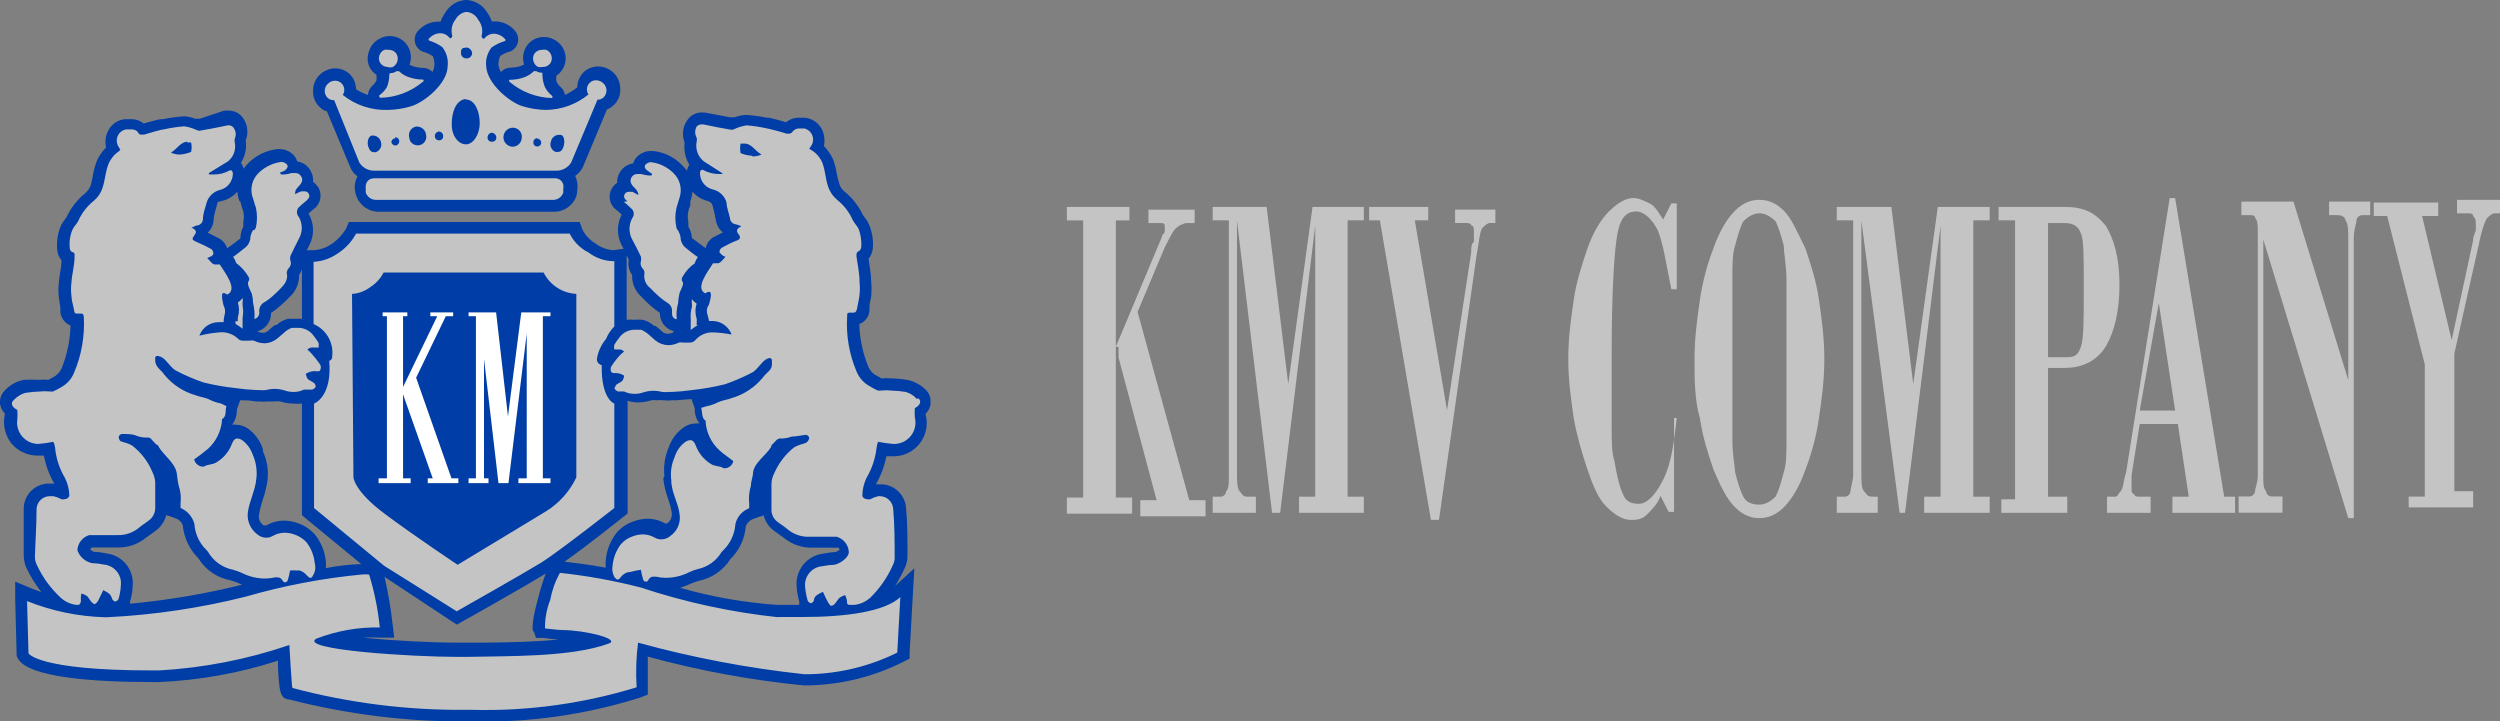
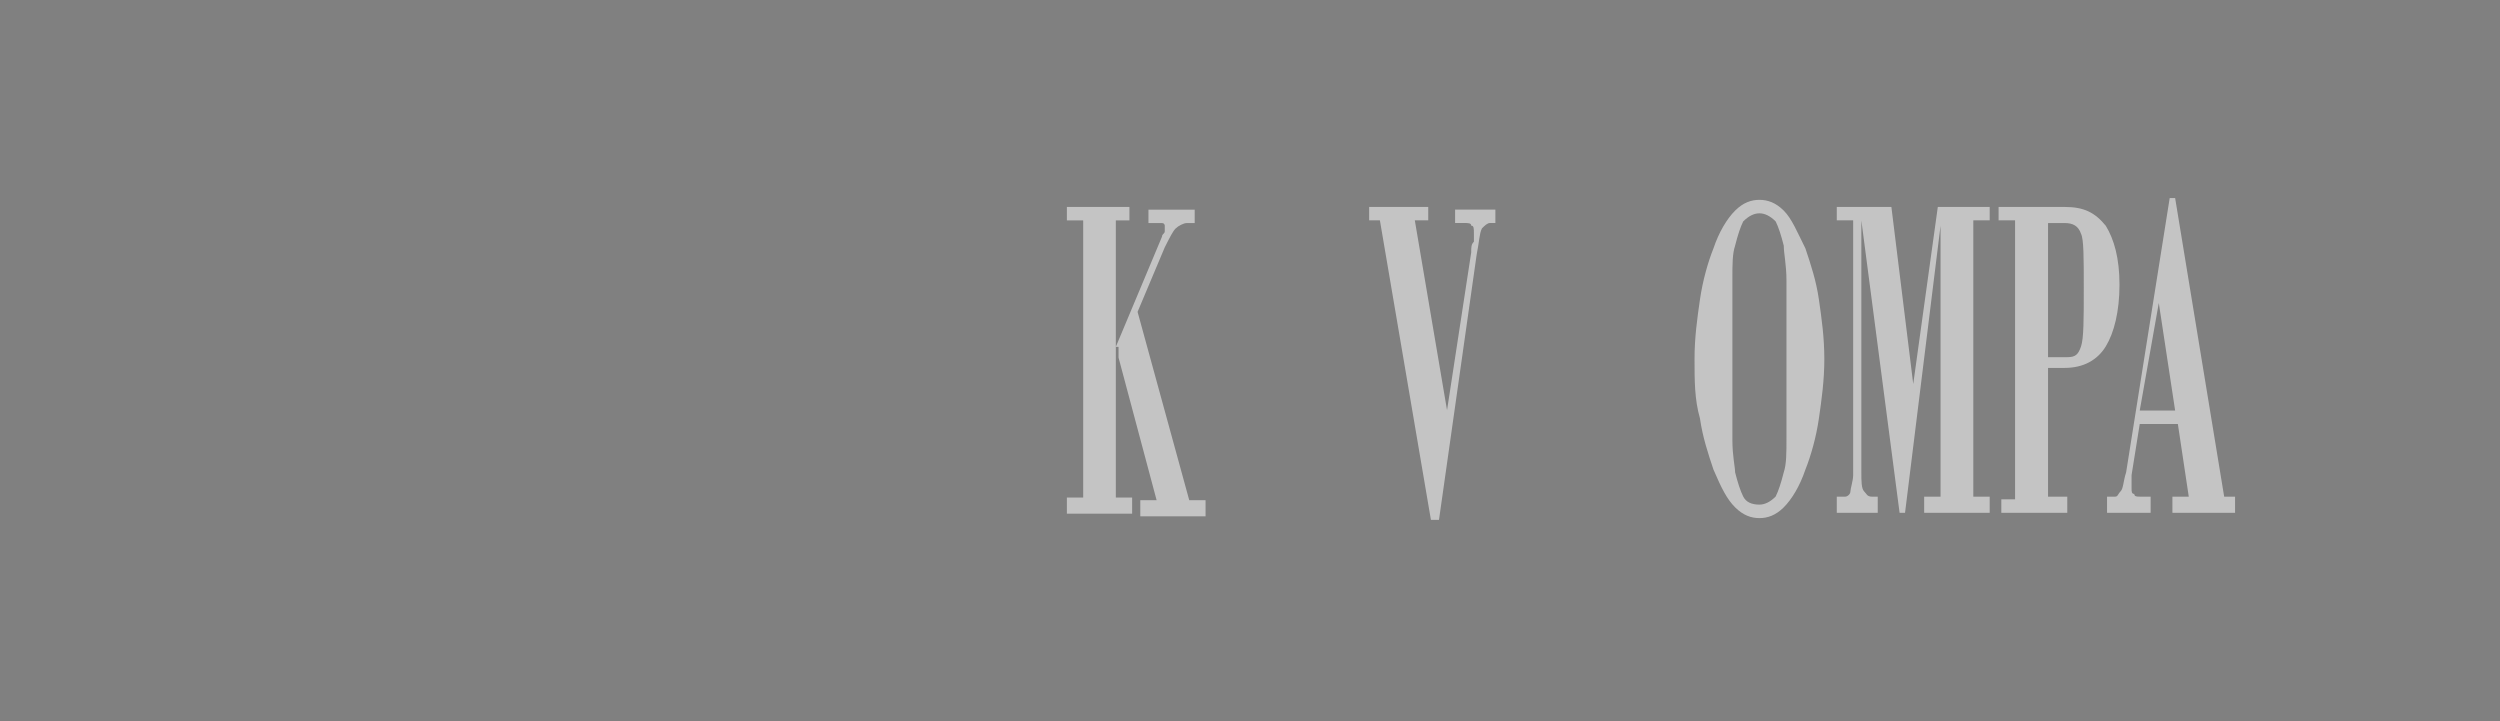
<svg xmlns="http://www.w3.org/2000/svg" width="669" height="193" viewBox="0 0 669 193" fill="none">
  <rect x="0" y="0" width="669" height="193" fill="#808080" stroke="none" />
  <path d="M285.495 133.131H289.862V58.979H285.495V55.379H302.233V58.979H298.594V133.131H302.96V137.45H285.495V133.131ZM298.594 92.815L310.965 63.298C310.965 62.578 311.693 62.578 311.693 61.858V61.139V60.419C311.693 60.419 311.693 59.699 310.965 59.699H307.327V56.099H319.698V59.699H317.515C316.787 59.699 315.332 60.419 314.604 61.139C313.876 61.858 313.148 63.298 311.693 66.178L304.416 83.456L318.242 133.851H322.609V138.17H305.144V133.851H309.51L299.322 95.695V92.815H298.594Z" fill="#C4C4C4" />
-   <path d="M324.512 137.219V132.911H326.679C327.401 132.911 328.123 132.194 328.123 131.476C328.845 130.758 328.845 129.322 328.845 127.168V58.968H324.512V55.379H338.956L344.734 102.76L351.234 55.379H364.956V58.968H360.623V132.911H364.956V137.219H347.623V132.911H351.956V60.404L342.567 137.219H340.401L331.012 58.968V126.45C331.012 128.604 331.012 130.758 331.734 131.476C332.456 132.194 332.456 132.911 333.901 132.911H336.067V137.219H324.512V137.219Z" fill="#C4C4C4" />
  <path d="M382.915 139.122L369.259 58.958H366.384V55.379H382.197V58.958H378.603L387.228 109.776L393.697 67.547C393.697 66.115 393.697 65.4 394.416 64.684C394.416 63.968 394.416 63.252 394.416 62.537C394.416 61.105 394.416 60.389 393.697 60.389C393.697 59.674 392.978 59.674 391.541 59.674H389.385V56.095H400.166V59.674H398.729C398.01 59.674 397.291 60.389 396.572 61.105C395.854 62.537 395.854 64.684 395.135 68.263L385.072 139.122H382.915V139.122Z" fill="#C4C4C4" />
-   <path d="M447.973 112.568V136.969H446.522L444.345 132.663C443.62 134.816 442.168 136.251 440.717 137.687C439.266 139.122 437.815 139.122 436.363 139.122C434.187 139.122 432.01 137.687 429.833 135.534C427.656 133.381 426.205 129.792 424.754 125.486C423.302 121.18 421.851 116.156 421.126 111.85C420.4 106.826 419.674 101.802 419.674 96.061C419.674 90.32 420.4 85.296 421.126 80.272C421.851 75.248 423.302 70.942 424.754 66.636C426.205 62.33 428.382 58.741 430.559 56.588C432.735 54.435 434.912 53 437.089 53C438.54 53 439.992 53.718 441.443 54.435C442.894 55.153 443.62 56.588 445.071 58.741L447.248 54.435H448.699V77.401H447.248C445.796 70.224 445.071 65.201 443.62 61.612C442.168 58.741 439.992 56.588 437.815 56.588C434.912 56.588 433.461 58.741 432.735 63.047C432.01 67.354 431.284 77.401 431.284 94.626C431.284 103.238 431.284 109.697 431.284 114.003C431.284 118.309 431.284 121.18 432.01 123.333C432.735 127.639 433.461 130.51 434.187 131.945C434.912 134.098 436.363 134.816 438.54 134.816C440.717 134.816 442.894 132.663 445.071 128.357C447.248 124.051 447.973 118.309 448.699 111.85H447.973V112.568Z" fill="#C4C4C4" />
  <path d="M453.457 96.061C453.457 90.287 454.181 85.234 454.904 80.182C455.628 75.129 457.075 70.077 458.522 66.468C459.97 62.137 462.141 58.528 464.312 56.363C466.482 54.198 468.653 53.476 470.824 53.476C472.995 53.476 475.166 54.198 477.337 56.363C479.508 58.528 480.955 62.137 483.126 66.468C484.573 70.799 486.02 75.129 486.744 80.182C487.468 85.234 488.191 90.287 488.191 96.061C488.191 101.835 487.468 106.888 486.744 111.94C486.02 116.993 484.573 122.045 483.126 125.654C481.679 129.985 479.508 133.594 477.337 135.759C475.166 137.924 472.995 138.646 470.824 138.646C468.653 138.646 466.482 137.924 464.312 135.759C462.141 133.594 460.693 130.707 458.522 125.654C457.075 121.323 455.628 116.993 454.904 111.94C453.457 106.888 453.457 101.835 453.457 96.061ZM463.588 96.061C463.588 106.888 463.588 114.106 463.588 117.714C463.588 122.045 464.312 124.932 464.312 126.376C465.035 129.263 465.759 131.428 466.482 132.872C467.206 134.315 468.653 135.037 470.824 135.037C472.271 135.037 473.719 134.315 475.166 132.872C475.89 131.428 476.613 129.263 477.337 126.376C478.06 124.211 478.06 121.323 478.06 116.993C478.06 112.662 478.06 105.444 478.06 96.061C478.06 85.956 478.06 78.738 478.06 75.129C478.06 70.799 477.337 67.911 477.337 65.746C476.613 62.859 475.89 60.694 475.166 59.25C473.719 57.806 472.271 57.085 470.824 57.085C469.377 57.085 467.93 57.806 466.482 59.25C465.759 60.694 465.035 62.859 464.312 65.746C463.588 67.911 463.588 70.799 463.588 74.407C463.588 78.016 463.588 85.956 463.588 96.061Z" fill="#C4C4C4" />
  <path d="M491.522 137.219V132.911H493.714C494.445 132.911 495.176 132.194 495.176 131.476C495.176 130.758 495.906 128.604 495.906 127.168V58.968H491.522V55.379H506.136L511.982 102.76L518.559 55.379H532.442V58.968H528.058V132.911H532.442V137.219H514.905V132.911H519.289V60.404L509.79 137.219H508.329L498.099 58.968V126.45C498.099 128.604 498.099 130.758 498.829 131.476C499.56 132.194 499.56 132.911 501.021 132.911H502.483V137.219H491.522V137.219Z" fill="#C4C4C4" />
  <path d="M534.821 133.629H539.233V58.968H534.821V55.379H552.469C557.617 55.379 560.558 56.815 563.499 60.404C565.705 63.994 567.176 69.019 567.176 76.198C567.176 83.377 565.705 89.12 563.499 92.71C561.293 96.299 557.617 98.453 552.469 98.453H548.057V132.911H553.204V137.219H535.556V133.629H534.821ZM548.057 58.968V95.581H553.204C555.41 95.581 556.146 94.863 556.881 92.71C557.617 90.556 557.617 85.531 557.617 76.916C557.617 69.019 557.617 63.994 556.881 62.558C556.146 60.404 554.675 59.686 552.469 59.686H548.057V58.968Z" fill="#C4C4C4" />
  <path d="M563.846 137.219V132.9H566.032C566.761 132.9 566.761 132.18 567.49 131.46C568.219 130.74 568.219 128.581 568.948 126.421L580.61 53H582.068L595.189 132.9H598.104V137.219H581.339V132.9H585.713L582.797 113.465H572.593L570.406 127.141C570.406 127.141 570.406 127.861 570.406 128.581C570.406 129.301 570.406 130.021 570.406 130.74C570.406 131.46 570.406 132.18 571.135 132.18C571.135 132.9 571.864 132.9 572.593 132.9H575.508V137.219H563.846V137.219ZM572.593 109.866H582.068L577.695 81.073L572.593 109.866Z" fill="#C4C4C4" />
-   <path d="M599.056 137.198V132.855H601.99C602.723 132.855 603.457 132.131 603.457 131.407C603.457 130.683 604.19 129.236 604.19 127.064V61.914C604.19 60.467 604.19 59.019 603.457 58.295C603.457 57.571 602.723 57.571 601.99 57.571H599.789V53.952H613.727L628.397 101.728V64.086C628.397 61.914 628.397 59.743 627.664 59.019C627.664 58.295 626.93 57.571 625.463 57.571H623.263V53.952H634.266V57.571H632.065C631.332 57.571 630.598 58.295 630.598 59.019C630.598 59.743 629.864 61.191 629.864 64.086V138.646H628.397L605.658 64.086V127.788C605.658 129.236 605.658 130.683 606.391 131.407C606.391 132.131 607.125 132.855 607.858 132.855H610.792V137.198H599.056Z" fill="#C4C4C4" />
-   <path d="M644.561 137.219V132.887H648.874V97.513L638.811 57.807H635.217V54.198H652.468V57.807H648.155L656.062 91.016L661.812 64.305C661.812 62.861 662.531 62.139 662.531 61.417C662.531 60.695 662.531 59.973 662.531 59.973C662.531 59.251 662.531 58.529 661.812 57.807C661.812 57.085 661.093 57.085 660.375 57.085H657.499V53.476H669V57.085H667.562C666.844 57.085 666.125 57.807 665.406 58.529C664.687 59.973 663.969 62.139 663.25 65.749L656.781 94.625V131.443H661.812V135.775H644.561V137.219Z" fill="#C4C4C4" />
  <g clip-path="url(#clip0)">
    <path d="M87.341 29.477L93.693 44.661C94.083 45.684 94.768 46.569 95.662 47.202C94.995 48.4 94.77 49.794 95.027 51.141C95.086 51.643 95.214 52.135 95.408 52.602C95.861 53.776 96.651 54.789 97.681 55.513C98.71 56.237 99.93 56.639 101.188 56.668H148.447C149.713 56.633 150.939 56.222 151.969 55.486C152.999 54.751 153.785 53.724 154.228 52.538C154.374 51.977 154.459 51.402 154.482 50.823C154.677 49.544 154.478 48.237 153.91 47.075C154.874 46.441 155.626 45.534 156.07 44.47L162.422 29.287C163.063 29.05 163.647 28.683 164.137 28.207C164.713 27.697 165.175 27.071 165.492 26.37C165.81 25.67 165.976 24.91 165.979 24.141C166.031 23.331 165.917 22.518 165.644 21.753C165.371 20.988 164.946 20.287 164.393 19.693C163.84 19.098 163.171 18.622 162.428 18.295C161.685 17.968 160.884 17.795 160.072 17.788C158.695 17.787 157.364 18.284 156.324 19.186C155.748 19.722 155.287 20.371 154.97 21.092C154.653 21.813 154.487 22.591 154.482 23.378C153.462 24.179 152.353 24.861 151.179 25.412C151.065 24.564 150.634 23.792 149.972 23.252C149.528 22.832 149.163 22.338 148.892 21.79C148.815 21.285 148.815 20.771 148.892 20.266C149.701 19.72 150.357 18.977 150.798 18.106C151.123 17.438 151.314 16.713 151.359 15.972C151.404 15.231 151.303 14.488 151.061 13.786C150.819 13.084 150.441 12.437 149.949 11.881C149.457 11.325 148.861 10.871 148.193 10.546C147.372 10.113 146.454 9.895 145.526 9.91C144.495 9.893 143.48 10.17 142.602 10.711C141.724 11.251 141.02 12.031 140.571 12.96C139.903 14.302 139.789 15.854 140.253 17.28L138.983 17.788C138.215 17.987 137.426 18.094 136.633 18.106C136.136 18.102 135.646 18.209 135.195 18.418C134.745 18.626 134.347 18.932 134.028 19.313C133.735 18.73 133.522 18.11 133.393 17.47C133.334 16.593 133.51 15.716 133.901 14.929C134.5 14.543 135.139 14.223 135.807 13.976C136.419 13.878 136.992 13.612 137.463 13.209C137.934 12.805 138.284 12.279 138.475 11.689C138.682 11.098 138.727 10.461 138.604 9.846C138.481 9.232 138.195 8.661 137.776 8.195C137.122 7.434 136.314 6.819 135.405 6.392C134.496 5.965 133.508 5.735 132.504 5.718H131.615C131.306 4.857 130.878 4.045 130.344 3.303C129.776 2.36 128.988 1.567 128.048 0.992C127.108 0.417 126.044 0.077 124.945 0L124.564 0C123.459 0.083 122.391 0.433 121.45 1.02C120.51 1.606 119.726 2.411 119.165 3.367C118.63 4.108 118.203 4.921 117.894 5.781H117.259C116.235 5.789 115.224 6.014 114.294 6.441C113.363 6.868 112.533 7.487 111.86 8.259C111.441 8.725 111.156 9.295 111.034 9.91C110.911 10.524 110.956 11.16 111.164 11.751C111.372 12.342 111.735 12.867 112.215 13.269C112.695 13.672 113.274 13.938 113.892 14.04C114.548 14.314 115.185 14.633 115.798 14.993C116.14 15.794 116.292 16.664 116.243 17.534C116.183 18.133 116.011 18.715 115.734 19.249C115.083 18.577 114.193 18.189 113.257 18.169C112.464 18.161 111.674 18.054 110.907 17.852L109.573 17.343C109.861 16.596 109.988 15.797 109.944 14.997C109.9 14.198 109.687 13.417 109.319 12.706C108.853 11.777 108.136 10.999 107.248 10.459C106.361 9.92 105.339 9.642 104.301 9.656C103.393 9.649 102.498 9.867 101.696 10.292C100.365 10.936 99.339 12.076 98.838 13.468C98.539 14.16 98.385 14.906 98.385 15.66C98.385 16.414 98.539 17.16 98.838 17.852C99.26 18.735 99.92 19.482 100.744 20.012C100.79 20.519 100.79 21.029 100.744 21.536C100.451 22.086 100.064 22.581 99.6 22.997C98.925 23.627 98.516 24.49 98.457 25.412C97.336 25.045 96.268 24.532 95.281 23.887C95.276 23.099 95.109 22.321 94.793 21.6C94.476 20.879 94.015 20.23 93.439 19.694C92.399 18.792 91.068 18.296 89.691 18.296C88.879 18.303 88.077 18.476 87.334 18.803C86.591 19.131 85.923 19.606 85.37 20.201C84.817 20.796 84.391 21.497 84.118 22.262C83.846 23.026 83.732 23.839 83.784 24.649C83.787 25.418 83.953 26.178 84.271 26.879C84.588 27.579 85.05 28.205 85.626 28.715C86.116 29.191 86.7 29.559 87.341 29.795" fill="#003DA6" />
    <path d="M247.73 110.667C248.152 110.253 248.488 109.759 248.717 109.213C248.946 108.668 249.065 108.082 249.065 107.491C249.065 106.899 248.946 106.313 248.717 105.768C248.488 105.223 248.152 104.728 247.73 104.314C246.433 103.03 244.806 102.128 243.029 101.71C241.541 101.439 240.032 101.29 238.519 101.265C237.654 101.165 236.78 101.165 235.915 101.265L234.645 100.566C233.663 100.082 232.878 99.274 232.422 98.279C230.9 94.607 230.061 90.689 229.944 86.717C230.699 86.439 231.357 85.95 231.842 85.308C232.326 84.665 232.616 83.898 232.676 83.096C232.676 82.651 232.676 82.206 232.676 81.762C232.676 81.317 232.993 80.237 233.12 79.411C233.25 78.016 233.25 76.613 233.12 75.218C233.12 73.249 232.676 71.279 232.422 69.246C233.077 68.452 233.476 67.477 233.565 66.451C233.758 64.167 233.364 61.871 232.422 59.781C232.144 59.215 231.803 58.682 231.405 58.193L230.961 57.621C229.809 55.157 228.115 52.985 226.006 51.268C225.341 50.751 224.853 50.041 224.609 49.235C224.337 48.404 224.125 47.555 223.973 46.694C223.755 45.38 223.437 44.084 223.02 42.819C222.399 41.43 221.539 40.162 220.48 39.07C220.793 37.593 220.614 36.053 219.972 34.687C219.549 33.82 218.913 33.074 218.125 32.519C217.336 31.963 216.42 31.616 215.462 31.511H214.064C212.709 31.439 211.375 31.869 210.316 32.718C208.792 32.209 206.378 31.637 205.806 31.511H205.298C203.515 31.15 201.712 30.895 199.899 30.748V30.748C198.77 30.774 197.654 30.988 196.596 31.383H195.961H195.326L188.592 30.113H187.386C186.771 30.157 186.173 30.326 185.627 30.61C185.08 30.894 184.598 31.287 184.21 31.765C183.49 32.637 183.016 33.686 182.838 34.803C182.659 35.92 182.782 37.064 183.193 38.117C182.946 40.194 183.392 42.294 184.464 44.089C184.15 44.572 183.934 45.111 183.828 45.677C183.42 45.138 182.975 44.629 182.494 44.153C180.442 42.053 177.727 40.728 174.808 40.404H174.11C173.338 40.411 172.577 40.592 171.884 40.933C171.192 41.274 170.585 41.766 170.108 42.374C169.796 42.764 169.579 43.22 169.473 43.708C168.766 43.809 168.088 44.059 167.486 44.443C166.883 44.826 166.37 45.334 165.979 45.931C165.388 46.811 165.098 47.859 165.153 48.917C164.594 49.306 164.119 49.803 163.756 50.379C163.175 51.346 162.99 52.5 163.239 53.6C163.487 54.7 164.15 55.663 165.09 56.287L165.598 56.731L166.36 57.43C165.703 58.696 165.36 60.101 165.36 61.528C165.36 62.954 165.703 64.359 166.36 65.625L166.868 66.578L164.137 66.959C162.412 66.832 160.759 66.215 159.373 65.181C157.897 64.291 156.689 63.018 155.879 61.496L155.117 59.4H93.375L92.55 61.305C91.63 62.801 90.421 64.097 88.992 65.117C87.541 66.174 85.827 66.812 84.038 66.959H82.069C82.326 66.528 82.56 66.083 82.767 65.625C83.456 64.317 83.8 62.854 83.766 61.376C83.733 59.898 83.324 58.452 82.577 57.176L83.276 56.477L83.847 56.032C84.775 55.398 85.428 54.437 85.675 53.341C85.923 52.245 85.746 51.096 85.181 50.124C84.796 49.566 84.325 49.072 83.784 48.663C83.872 47.522 83.582 46.383 82.958 45.423C82.584 44.824 82.082 44.315 81.49 43.931C80.897 43.546 80.227 43.297 79.528 43.2C79.394 42.722 79.179 42.27 78.893 41.866C78.413 41.261 77.805 40.772 77.113 40.431C76.421 40.09 75.662 39.908 74.891 39.896H74.192C71.262 40.241 68.532 41.561 66.443 43.644C65.982 44.121 65.558 44.63 65.172 45.169C65.072 44.591 64.832 44.046 64.474 43.581C65.604 41.809 66.055 39.688 65.744 37.609C66.164 36.561 66.297 35.42 66.13 34.303C65.962 33.187 65.5 32.135 64.791 31.256C64.355 30.738 63.81 30.321 63.196 30.036C62.581 29.75 61.912 29.603 61.234 29.605H59.964L53.484 31.765H52.913H52.214C51.258 31.4 50.251 31.186 49.229 31.129C47.33 31.26 45.441 31.515 43.575 31.892H43.067C42.495 31.892 40.145 32.59 38.43 33.035C37.399 32.233 36.114 31.828 34.809 31.892H33.412C32.452 31.992 31.533 32.336 30.743 32.892C29.954 33.448 29.32 34.197 28.902 35.068C28.215 36.422 28.034 37.977 28.394 39.452C27.314 40.526 26.452 41.799 25.853 43.2C25.39 44.456 25.05 45.754 24.837 47.075C24.707 47.934 24.516 48.784 24.265 49.616C23.973 50.398 23.493 51.096 22.868 51.649C20.74 53.364 19.025 55.535 17.85 58.002L17.468 58.574C17.073 59.078 16.712 59.608 16.389 60.162C15.465 62.257 15.093 64.553 15.309 66.832C15.386 67.861 15.786 68.84 16.452 69.628C16.452 71.66 15.88 73.63 15.753 75.599C15.589 76.95 15.589 78.315 15.753 79.665L16.134 82.143C16.165 82.587 16.165 83.033 16.134 83.477C16.216 84.272 16.514 85.03 16.995 85.668C17.477 86.306 18.124 86.801 18.866 87.098C18.775 91.067 17.957 94.986 16.452 98.66C15.976 99.641 15.196 100.443 14.229 100.947L12.959 101.646C12.093 101.549 11.22 101.549 10.354 101.646C9.022 101.56 7.685 101.56 6.352 101.646C4.486 102.009 2.777 102.941 1.461 104.314C0.949 104.774 0.551 105.345 0.298 105.985C0.044 106.624 -0.058 107.314 0 107.999C0.106 108.989 0.556 109.911 1.271 110.604C1.271 110.604 1.271 110.604 1.271 110.985C0.993 112.318 1.008 113.697 1.315 115.024C1.622 116.351 2.214 117.596 3.049 118.672C3.915 119.696 4.996 120.517 6.214 121.076C7.433 121.636 8.759 121.922 10.1 121.912V121.912H11.752C12.232 124.556 13.178 127.095 14.546 129.408H13.467C12.567 129.357 11.666 129.487 10.817 129.79C9.968 130.093 9.189 130.564 8.525 131.175C7.862 131.785 7.328 132.522 6.954 133.343C6.581 134.163 6.376 135.05 6.352 135.952C6.352 139.763 6.352 144.02 6.352 147.958V148.594C6.354 149.799 6.614 150.991 7.115 152.088C8.206 154.335 9.525 156.464 11.053 158.441L8.639 157.551L4.066 155.645V160.537L4.447 174.831V175.53L4.764 176.165C7.432 181.374 25.726 182.518 40.526 182.518H42.623C53.417 182.043 64.1 180.12 74.383 176.8C74.383 177.372 74.383 177.944 74.383 178.516C74.764 185.186 74.891 187.029 77.559 187.219C92.853 191.14 108.584 193.104 124.373 193.064H126.088C141.368 193.437 156.605 191.291 171.188 186.711L173.348 185.885V183.598C173.348 180.93 173.348 177.944 173.348 175.72C186.997 179.447 200.936 182.019 215.017 183.407H216.414C225.252 183.216 233.934 181.045 241.823 177.055L243.411 176.229V174.704L244.236 159.838L244.681 152.088L239.536 156.789C240.486 155.28 241.335 153.71 242.077 152.088C242.606 151.001 242.868 149.803 242.839 148.594V147.958C242.839 144.02 242.839 140.017 242.458 135.952C242.344 134.205 241.56 132.569 240.27 131.386C238.981 130.202 237.284 129.562 235.534 129.599H234.391C235.732 127.272 236.676 124.739 237.186 122.102H238.71C240.095 122.164 241.474 121.901 242.739 121.335C244.004 120.768 245.119 119.914 245.995 118.84C246.871 117.767 247.485 116.503 247.786 115.15C248.087 113.797 248.068 112.392 247.73 111.048C247.7 110.923 247.7 110.792 247.73 110.667V110.667ZM184.21 56.604C184.21 56.096 184.527 55.524 184.718 54.953V53.873C185.048 53.041 185.241 52.161 185.289 51.268C186.315 52.481 187.69 53.346 189.228 53.745C190.498 54.127 190.625 54.762 190.689 55.08C191.052 56.355 191.349 57.648 191.578 58.955C191.771 60.225 192.427 61.379 193.42 62.195V62.195L190.943 63.465C190.407 63.776 189.942 64.198 189.581 64.702C189.22 65.205 188.969 65.78 188.847 66.388L188.338 66.07L185.48 63.91C185.162 63.91 185.099 63.592 185.099 63.211C185 62.307 184.695 61.438 184.21 60.67V60.289V59.908C184.179 59.718 184.179 59.525 184.21 59.336C183.984 58.439 183.984 57.501 184.21 56.604V56.604ZM180.208 88.94C179.729 89.165 179.211 89.295 178.683 89.322C178.112 89.313 177.566 89.086 177.159 88.686L176.587 88.178L175.444 87.225H175.063C174.187 86.413 173.114 85.844 171.95 85.573C171.231 85.512 170.509 85.512 169.79 85.573C169.093 85.505 168.391 85.505 167.694 85.573V68.293L168.266 69.564C168.12 70.256 168.124 70.971 168.277 71.662C168.431 72.352 168.73 73.001 169.155 73.566C169.109 74.679 169.314 75.787 169.754 76.81C170.193 77.832 170.857 78.743 171.696 79.475C172.458 80.237 173.22 81.063 174.046 81.762C174.85 82.472 175.698 83.13 176.587 83.731C176.553 84.844 176.899 85.935 177.569 86.825C178.239 87.714 179.192 88.348 180.271 88.623L180.208 88.94ZM177.476 128.01C177.698 129.852 178.124 131.663 178.747 133.41C179.211 134.644 179.551 135.921 179.763 137.222C179.836 137.77 179.756 138.327 179.532 138.831C179.308 139.336 178.948 139.768 178.493 140.081H177.985C176.561 139.24 174.937 138.801 173.284 138.81C172.004 138.832 170.738 139.068 169.536 139.509C167.756 140.11 166.175 141.186 164.963 142.622C163.348 144.695 162.357 147.185 162.104 149.801C162.031 150.498 162.031 151.2 162.104 151.897C157.086 151.008 152.767 150.5 151.052 150.309C157.404 145.862 166.233 138.747 166.741 138.366L167.948 137.413V107.237C168.848 107.543 169.793 107.694 170.743 107.681C171.951 107.668 173.149 107.475 174.3 107.11C174.828 107.049 175.361 107.049 175.888 107.11C176.416 107.047 176.949 107.047 177.476 107.11C178.32 107.214 179.173 107.214 180.017 107.11H180.906L185.035 106.792L185.925 109.269V109.651C185.919 110.987 186.367 112.286 187.195 113.335C187.195 113.335 187.195 113.335 187.195 113.335C186.816 113.28 186.431 113.28 186.052 113.335C184.768 113.366 183.535 113.837 182.558 114.669C180.872 115.965 179.611 117.735 178.937 119.752C177.904 122.174 177.511 124.821 177.794 127.439L177.476 128.01ZM142.794 168.732L143.429 170.702H145.399C145.399 170.702 147.558 171.019 149.4 171.146C143.048 171.782 135.743 171.909 129.9 171.972H122.531C114.972 171.972 104.745 171.4 97.123 170.638C98.71 170.555 100.3 170.555 101.887 170.638H105.508L105.063 167.081C104.59 162.807 103.869 158.565 102.903 154.375L120.689 166.128L122.277 167.144L123.929 166.191C124.691 165.81 140.889 156.662 146.034 153.485C145.267 155.567 144.61 157.688 144.065 159.838C142.032 167.144 142.54 168.605 142.667 169.177L142.794 168.732ZM70.317 120.069C69.644 118.069 68.409 116.304 66.76 114.987C65.771 114.176 64.545 113.708 63.267 113.653C62.888 113.597 62.502 113.597 62.123 113.653C62.922 112.588 63.367 111.299 63.394 109.968V109.524L64.283 107.11C65.617 107.11 66.697 107.11 68.412 107.427H69.301C70.124 107.528 70.956 107.528 71.778 107.427H73.366C73.915 107.366 74.469 107.366 75.018 107.427C76.147 107.792 77.325 107.985 78.511 107.999C79.271 108.093 80.039 108.093 80.798 107.999V137.857L81.942 138.81L96.678 150.944C93.5 151.052 90.335 151.413 87.214 152.024C87.255 151.453 87.255 150.88 87.214 150.309C86.961 147.693 85.97 145.203 84.355 143.13C83.119 141.722 81.546 140.65 79.782 140.017C78.56 139.57 77.272 139.334 75.971 139.319C74.339 139.318 72.737 139.757 71.334 140.589H71.016H70.572C70.099 140.294 69.725 139.864 69.499 139.354C69.273 138.845 69.204 138.279 69.301 137.73C69.52 136.437 69.838 135.163 70.254 133.919C70.87 132.165 71.316 130.357 71.588 128.519C71.885 125.894 71.468 123.239 70.381 120.832L70.317 120.069ZM80.798 71.66V85.319C80.292 85.258 79.78 85.258 79.274 85.319H77.051C75.911 85.602 74.861 86.171 74.002 86.971H73.621C73.191 87.253 72.787 87.572 72.414 87.924L71.842 88.432C71.457 88.828 70.933 89.056 70.381 89.067C69.852 89.048 69.333 88.918 68.856 88.686V88.686C69.935 88.389 70.883 87.74 71.551 86.842C72.218 85.945 72.567 84.85 72.541 83.731C73.416 83.163 74.244 82.525 75.018 81.825C75.888 81.09 76.715 80.305 77.495 79.475C78.324 78.734 78.98 77.822 79.419 76.802C79.858 75.781 80.069 74.677 80.036 73.566C80.525 72.917 80.832 72.15 80.925 71.343L80.798 71.66ZM64.283 53.873C64.368 54.238 64.474 54.599 64.601 54.953C64.732 55.514 64.902 56.066 65.109 56.604C65.307 57.504 65.307 58.436 65.109 59.336C65.109 59.336 65.109 59.717 65.109 59.908V60.352V60.67C64.688 61.481 64.43 62.365 64.347 63.275C64.347 63.656 64.347 63.719 64.347 63.783C63.203 64.672 62.25 65.435 61.234 66.134L60.789 66.451C60.585 65.789 60.233 65.182 59.76 64.676C59.287 64.169 58.705 63.777 58.058 63.529L55.581 62.258C56.493 61.386 57.057 60.212 57.169 58.955C57.169 57.621 57.677 56.35 57.995 55.08C58.312 53.809 57.995 54.127 59.519 53.745C61.079 53.358 62.479 52.492 63.521 51.268C63.569 52.161 63.762 53.041 64.092 53.873H64.283ZM28.521 148.085C27.349 147.844 26.159 147.695 24.964 147.641L24.138 147.005L24.519 146.497H31.189C34.046 146.634 36.852 145.706 39.065 143.893L40.399 142.94L42.051 141.733C43.245 140.729 44.09 139.372 44.465 137.857L45.544 138.175L47.26 138.81C47.646 138.971 47.994 139.213 48.279 139.52C48.564 139.827 48.779 140.192 48.911 140.589C49.238 143.931 50.721 147.054 53.103 149.42C54.034 150.935 55.273 152.239 56.739 153.246C58.205 154.253 59.866 154.94 61.615 155.264L63.33 155.836L64.791 156.471C54.938 158.911 44.916 160.609 34.809 161.554C34.809 161.554 34.809 161.554 34.809 161.236V160.918C35.222 159.6 35.458 158.233 35.508 156.852C35.722 154.747 35.093 152.644 33.76 151.001C32.427 149.358 30.497 148.31 28.394 148.085H28.521ZM204.345 137.857C204.716 139.407 205.586 140.792 206.823 141.796L208.474 143.003L209.808 143.956C211.955 145.71 214.66 146.635 217.431 146.561H224.354L224.736 147.069C224.414 147.34 224.049 147.555 223.656 147.704C222.525 147.775 221.4 147.924 220.289 148.149C218.199 148.405 216.29 149.461 214.963 151.096C213.636 152.731 212.995 154.818 213.175 156.916C213.257 158.293 213.491 159.656 213.874 160.982V161.299C213.847 161.489 213.847 161.682 213.874 161.871H207.966C199.171 161.256 190.463 159.723 181.986 157.297C183.097 156.957 184.18 156.532 185.226 156.027L186.877 155.455C188.63 155.117 190.294 154.424 191.769 153.419C193.244 152.414 194.497 151.118 195.453 149.61C197.853 147.264 199.321 144.126 199.581 140.78C199.892 140.002 200.48 139.368 201.233 139.001L202.948 138.366L204.028 138.048" fill="#003DA6" />
    <path d="M147.685 26.174C147.739 26.148 147.784 26.107 147.816 26.057C147.847 26.006 147.864 25.948 147.864 25.888C147.864 25.828 147.847 25.77 147.816 25.719C147.784 25.669 147.739 25.628 147.685 25.602C146.875 24.952 146.224 24.127 145.779 23.188C145.367 22.157 145.152 21.058 145.144 19.948C145.144 19.948 145.144 19.44 145.144 19.44C144.587 19.491 144.029 19.357 143.556 19.059H143.238C143.179 19.03 143.114 19.016 143.048 19.016C142.982 19.016 142.917 19.03 142.857 19.059C141.953 19.94 140.838 20.575 139.618 20.901C138.565 21.204 137.474 21.353 136.378 21.346C136.325 21.372 136.279 21.412 136.248 21.463C136.216 21.513 136.199 21.572 136.199 21.631C136.199 21.691 136.216 21.75 136.248 21.8C136.279 21.851 136.325 21.891 136.378 21.917C139.598 24.639 143.66 26.165 147.875 26.237L147.685 26.174ZM166.932 53.999C167.596 54.537 168.232 55.11 168.837 55.715C169.035 55.859 169.203 56.041 169.329 56.251C169.456 56.461 169.54 56.694 169.575 56.937C169.611 57.179 169.597 57.427 169.536 57.664C169.475 57.901 169.367 58.124 169.218 58.319C168.718 59.212 168.455 60.218 168.455 61.242C168.455 62.265 168.718 63.271 169.218 64.164C170.044 65.689 170.806 67.15 171.505 68.674C171.6 69.071 171.6 69.485 171.505 69.882C171.401 70.22 171.388 70.58 171.466 70.925C171.544 71.271 171.711 71.59 171.95 71.851C172.128 72.008 172.266 72.205 172.354 72.426C172.443 72.647 172.478 72.885 172.458 73.121C172.321 73.87 172.398 74.643 172.679 75.35C172.959 76.058 173.433 76.672 174.046 77.124C174.745 77.823 175.443 78.585 176.206 79.22C176.994 79.93 177.844 80.568 178.746 81.126C179.12 81.37 179.419 81.713 179.61 82.117C179.8 82.521 179.875 82.969 179.826 83.413C179.826 84.302 179.826 85.192 181.097 85.446C180.942 83.974 181.071 82.486 181.478 81.062C181.494 80.269 181.6 79.481 181.795 78.712C181.795 78.013 183.256 76.107 182.621 75.345C182.501 75.167 182.437 74.957 182.437 74.741C182.437 74.526 182.501 74.316 182.621 74.138C183.418 72.668 184.55 71.406 185.924 70.453C186.095 69.856 186.375 69.296 186.75 68.802C185.607 68.039 184.527 67.15 183.51 66.324C183.079 65.982 182.729 65.548 182.487 65.053C182.245 64.558 182.118 64.016 182.113 63.465C181.994 62.814 181.757 62.19 181.414 61.623C181.414 61.623 181.033 61.242 181.033 60.987C180.621 59.211 180.621 57.364 181.033 55.588C181.351 54.698 181.541 53.745 181.859 52.856C182.237 51.691 182.27 50.441 181.955 49.258C181.639 48.074 180.988 47.007 180.08 46.185C178.467 44.636 176.393 43.655 174.173 43.39V43.39C173.895 43.4 173.621 43.468 173.37 43.588C173.119 43.708 172.895 43.879 172.712 44.089C172.267 44.661 172.712 45.296 173.284 45.677C173.64 45.967 174.022 46.222 174.427 46.439V46.948C174.11 46.976 173.791 46.976 173.474 46.948V46.948C172.828 46.882 172.19 46.755 171.569 46.566H170.552C170.248 46.556 169.946 46.627 169.678 46.773C169.41 46.918 169.186 47.132 169.028 47.392C168.52 48.218 168.647 48.981 169.472 49.934C169.861 50.267 170.203 50.652 170.489 51.077C170.664 51.395 170.793 51.738 170.87 52.093V52.093C170.298 52.093 169.79 51.522 169.218 51.331H168.329C168.105 51.317 167.881 51.362 167.68 51.463C167.479 51.563 167.309 51.715 167.186 51.903C166.741 52.729 167.186 53.3 167.884 53.872L166.932 53.999ZM101.633 26.174C105.869 26.111 109.954 24.585 113.193 21.854C113.247 21.828 113.292 21.787 113.324 21.737C113.356 21.686 113.373 21.628 113.373 21.568C113.373 21.508 113.356 21.45 113.324 21.399C113.292 21.349 113.247 21.308 113.193 21.282C112.118 21.293 111.048 21.143 110.017 20.837C108.797 20.546 107.678 19.932 106.778 19.059C106.778 19.059 106.778 19.059 106.397 19.059H106.079C105.618 19.393 105.061 19.571 104.491 19.567C104.491 19.567 104.173 19.567 104.173 20.075C104.166 21.185 103.95 22.284 103.538 23.315C103.043 24.13 102.396 24.841 101.633 25.411C101.579 25.438 101.534 25.478 101.502 25.529C101.47 25.579 101.453 25.638 101.453 25.697C101.453 25.757 101.47 25.816 101.502 25.866C101.534 25.917 101.579 25.957 101.633 25.983V26.174ZM103.792 17.979C104.189 18.073 104.602 18.073 104.999 17.979C105.603 17.69 106.069 17.174 106.295 16.543C106.521 15.913 106.489 15.219 106.206 14.612C106.003 14.218 105.692 13.889 105.31 13.664C104.928 13.44 104.49 13.328 104.046 13.341C103.649 13.255 103.237 13.255 102.84 13.341C102.543 13.478 102.276 13.672 102.054 13.912C101.832 14.152 101.661 14.434 101.548 14.741C101.436 15.049 101.386 15.375 101.4 15.701C101.415 16.028 101.494 16.349 101.633 16.645C101.842 17.034 102.154 17.358 102.535 17.582C102.916 17.806 103.351 17.921 103.792 17.915V17.979ZM144.064 17.915C144.462 18.005 144.874 18.005 145.271 17.915C145.714 17.929 146.152 17.817 146.534 17.592C146.917 17.367 147.227 17.038 147.431 16.645C147.57 16.349 147.649 16.028 147.663 15.701C147.678 15.375 147.627 15.049 147.515 14.741C147.403 14.434 147.231 14.152 147.01 13.912C146.788 13.672 146.521 13.478 146.224 13.341C145.827 13.246 145.414 13.246 145.017 13.341C144.575 13.335 144.14 13.45 143.759 13.674C143.379 13.898 143.067 14.222 142.857 14.612C142.591 15.221 142.567 15.909 142.792 16.535C143.016 17.161 143.471 17.678 144.064 17.979V17.915ZM10.227 118.799C11.592 118.693 12.95 118.502 14.292 118.227C14.504 118.714 14.653 119.227 14.737 119.751C14.988 122.602 15.878 125.36 17.341 127.82C18.089 129.277 18.501 130.883 18.548 132.521C18.548 133.156 17.849 133.601 17.087 133.601C16.88 133.661 16.659 133.661 16.452 133.601C15.771 133.233 15.045 132.955 14.292 132.775H13.466C12.989 132.758 12.512 132.837 12.066 133.008C11.62 133.179 11.212 133.439 10.868 133.771C10.525 134.103 10.251 134.501 10.065 134.941C9.878 135.381 9.782 135.854 9.782 136.332C9.782 140.525 9.465 144.718 9.337 149.038C9.347 149.766 9.52 150.483 9.846 151.135C11.367 154.446 13.526 157.425 16.198 159.902C17.372 160.993 18.862 161.682 20.453 161.871H20.771C21.343 161.871 21.597 161.49 21.66 160.727C21.593 160.09 21.636 159.445 21.788 158.822C22.333 158.961 22.85 159.198 23.312 159.52C23.757 159.965 24.011 160.6 24.455 161.045C24.703 161.377 25.065 161.603 25.472 161.68H25.408C25.408 161.68 25.98 161.236 26.17 160.918C26.361 160.6 27.123 158.949 27.631 157.932C28.775 158.504 29.727 159.012 29.982 160.219C30.059 160.397 30.172 160.556 30.314 160.687C30.457 160.818 30.625 160.919 30.807 160.982V160.982C30.992 160.944 31.167 160.869 31.32 160.759C31.473 160.65 31.602 160.509 31.697 160.346C32.061 159.171 32.275 157.954 32.332 156.725C32.42 156.051 32.37 155.365 32.186 154.711C32.001 154.056 31.685 153.446 31.258 152.917C30.83 152.388 30.299 151.952 29.698 151.635C29.096 151.317 28.436 151.126 27.758 151.071C26.714 150.846 25.651 150.719 24.582 150.69C23.699 150.494 22.879 150.076 22.201 149.476C21.523 148.876 21.009 148.113 20.708 147.259C20.749 146.336 21.076 145.447 21.646 144.719C22.215 143.99 22.997 143.457 23.884 143.194H31.379C33.422 143.268 35.425 142.615 37.032 141.351C37.985 140.525 39.065 139.89 40.018 139.128C40.49 138.744 40.872 138.259 41.136 137.71C41.399 137.161 41.538 136.56 41.542 135.951C41.542 133.601 41.542 131.314 41.542 129.027C41.454 128.029 41.174 127.059 40.717 126.168C39.561 123.44 37.724 121.056 35.381 119.243C34.886 118.939 34.352 118.704 33.793 118.544C33.255 118.404 32.724 118.234 32.205 118.036C31.959 117.749 31.804 117.395 31.76 117.02C31.768 116.895 31.801 116.772 31.857 116.66C31.912 116.547 31.989 116.447 32.084 116.364C32.178 116.281 32.288 116.218 32.407 116.178C32.526 116.138 32.651 116.122 32.776 116.13V116.13C33.539 116.13 35.635 116.13 36.397 116.575C37.152 116.858 37.943 117.029 38.747 117.083H39.637C39.637 117.083 40.272 117.083 40.59 117.655L41.86 118.989C41.86 118.989 42.305 118.989 42.432 119.497C43.702 121.784 47.005 123.944 47.323 126.803C47.43 127.892 47.6 128.974 47.831 130.043C48.315 131.45 48.489 132.946 48.339 134.427C48.307 134.934 48.307 135.444 48.339 135.951C49.239 136.33 50.039 136.911 50.678 137.649C51.317 138.387 51.777 139.263 52.023 140.208C52.19 142.861 53.346 145.355 55.263 147.196L55.644 147.641C56.355 148.881 57.324 149.954 58.485 150.787C59.647 151.62 60.974 152.194 62.377 152.469C63.158 152.687 63.923 152.964 64.664 153.295C66.631 154.298 68.808 154.82 71.016 154.819C71.892 154.804 72.765 154.697 73.62 154.502H74.192C74.48 154.486 74.767 154.556 75.016 154.703C75.264 154.85 75.464 155.067 75.589 155.328C75.653 155.465 75.751 155.583 75.873 155.672C75.995 155.761 76.138 155.817 76.288 155.836C76.288 155.836 76.86 155.836 77.05 155.137C77.285 154.322 77.476 153.495 77.622 152.659C78.32 152.624 79.02 152.624 79.718 152.659H80.163C80.937 152.898 81.623 153.362 82.132 153.993C82.513 154.375 82.767 154.629 83.021 154.629C83.275 154.629 83.466 154.629 83.783 153.93C84.073 153.46 84.261 152.935 84.338 152.388C84.414 151.842 84.377 151.285 84.228 150.753C84.04 148.726 83.292 146.79 82.068 145.163C81.2 144.211 80.109 143.49 78.892 143.067C78.018 142.739 77.094 142.567 76.161 142.558C75.07 142.562 73.998 142.846 73.048 143.384C72.494 143.721 71.856 143.897 71.206 143.892C70.314 143.872 69.458 143.534 68.793 142.939C67.913 142.274 67.223 141.391 66.788 140.377C66.354 139.363 66.191 138.254 66.315 137.158C66.76 133.918 68.284 131.377 68.602 128.074C68.855 125.909 68.526 123.716 67.649 121.721C67.16 120.247 66.256 118.945 65.045 117.973C64.622 117.597 64.085 117.373 63.52 117.337C62.885 117.337 62.377 117.846 61.996 118.926C61.208 120.957 59.752 122.66 57.867 123.754C56.914 124.389 55.58 124.198 54.627 124.834C54.398 124.89 54.158 124.89 53.929 124.834C53.45 124.745 53.007 124.517 52.657 124.178C52.306 123.839 52.064 123.404 51.96 122.928C53.28 122.02 54.552 121.045 55.771 120.006C57.815 118.084 59.101 115.491 59.392 112.7C59.392 112.7 59.392 112.255 59.392 112.192C60.789 111.366 60.154 109.905 60.598 108.698L59.201 107.999C58.053 107.772 56.941 107.387 55.898 106.855C54.818 106.347 53.484 106.22 52.341 105.775C49.049 104.829 46.124 102.901 43.956 100.248C43.13 98.978 41.796 98.406 41.542 96.754C41.542 96.373 41.542 96.119 41.542 95.865V95.547C41.642 95.413 41.783 95.316 41.944 95.27C42.105 95.224 42.276 95.232 42.432 95.293C42.817 95.369 43.184 95.52 43.511 95.738C44.655 96.5 45.925 98.66 47.196 99.232C49.527 100.452 51.948 101.492 54.437 102.345C57.3 103.048 60.208 103.557 63.139 103.869C64.971 104.133 66.816 104.303 68.665 104.378H69.364C69.955 104.443 70.552 104.443 71.143 104.378C71.889 104.179 72.657 104.072 73.43 104.06C74.311 104.062 75.189 104.19 76.034 104.441C76.847 104.743 77.708 104.894 78.575 104.886C79.543 104.89 80.499 104.672 81.37 104.25H82.576H83.529C83.933 104.127 84.273 103.855 84.482 103.488C84.482 103.488 84.482 102.789 83.974 102.472C83.776 102.274 83.538 102.122 83.275 102.027C82.195 101.392 82.195 101.392 81.814 100.058C82.367 99.688 82.997 99.449 83.656 99.359C83.947 99.274 84.255 99.274 84.546 99.359H84.863C85.244 99.359 85.626 99.359 85.689 99.041C85.797 98.813 85.852 98.563 85.852 98.311C85.852 98.058 85.797 97.808 85.689 97.58C84.977 96.531 84.191 95.533 83.339 94.594C83.026 94.208 82.663 93.866 82.259 93.578C82.39 93.413 82.553 93.277 82.739 93.179C82.925 93.081 83.129 93.022 83.339 93.006C83.568 92.949 83.808 92.949 84.037 93.006H85.244C85.315 92.585 85.315 92.156 85.244 91.735C84.836 91.075 84.391 90.439 83.91 89.829C83.429 89.156 82.788 88.612 82.046 88.246C81.303 87.881 80.482 87.704 79.655 87.733H78.067C77.259 88.047 76.524 88.522 75.907 89.131L74.192 90.592C73.228 91.397 72.017 91.846 70.762 91.862C69.789 91.847 68.833 91.608 67.967 91.164C67.569 91.08 67.158 91.08 66.76 91.164C66.125 91.164 65.553 91.164 65.045 91.164C64.769 91.179 64.493 91.129 64.239 91.019C63.986 90.908 63.761 90.74 63.584 90.528C62.924 89.937 62.149 89.491 61.306 89.217C60.464 88.944 59.574 88.849 58.693 88.94C56.893 89.089 55.108 89.387 53.357 89.829C53.74 88.759 54.448 87.835 55.382 87.185C56.316 86.536 57.429 86.195 58.566 86.208H59.138C59.582 86.208 59.773 86.208 59.836 86.208C59.836 84.302 60.725 83.54 59.836 81.761C59.836 81.761 58.883 78.394 59.836 78.394C60.188 78.454 60.518 78.607 60.789 78.839V78.839C63.775 77.505 60.217 72.994 58.82 70.771H57.486C56.787 70.771 56.215 69.754 55.453 69.056L56.279 68.674C56.597 68.674 57.105 68.166 57.105 67.849C57.099 67.619 57.045 67.392 56.946 67.185C56.848 66.977 56.707 66.792 56.533 66.641C55.263 65.943 53.929 65.307 52.595 64.736C51.261 64.164 51.325 63.91 52.023 62.957C52.722 62.004 52.531 61.559 51.197 60.86C51.706 60.86 52.15 60.416 52.595 60.352C53.045 60.336 53.472 60.151 53.79 59.832C54.108 59.514 54.294 59.087 54.31 58.637C54.31 57.303 54.818 55.905 55.199 54.571C55.4 53.664 55.852 52.831 56.504 52.168C57.155 51.505 57.98 51.039 58.883 50.823C59.852 50.584 60.715 50.03 61.336 49.248C61.956 48.467 62.3 47.501 62.313 46.503C62.314 46.179 62.202 45.864 61.996 45.614V45.614C61.811 45.545 61.609 45.545 61.424 45.614C60.108 46.356 58.616 46.729 57.105 46.694H55.898V46.312L60.98 43.2C61.728 42.607 62.296 41.817 62.622 40.92C62.947 40.022 63.016 39.052 62.822 38.117C62.73 37.785 62.73 37.433 62.822 37.101C63.042 36.617 63.123 36.081 63.056 35.554C62.989 35.026 62.775 34.528 62.441 34.115C62.306 33.939 62.133 33.796 61.935 33.697C61.737 33.598 61.519 33.545 61.297 33.543H60.916C58.375 34.115 55.834 34.56 53.294 35.004C52.873 34.913 52.466 34.763 52.087 34.56C51.188 34.196 50.25 33.94 49.292 33.797V33.797C47.454 33.948 45.629 34.224 43.829 34.623C43.321 34.623 40.145 35.513 38.557 36.021H37.922C37.413 36.021 37.223 36.021 36.778 35.195C36.535 34.986 36.252 34.828 35.947 34.73C35.641 34.632 35.319 34.595 35 34.623H33.729C33.233 34.716 32.767 34.931 32.373 35.248C31.98 35.566 31.672 35.976 31.477 36.442C31.282 36.909 31.205 37.416 31.255 37.919C31.304 38.422 31.478 38.905 31.76 39.324L32.205 40.087L31.76 40.531C30.538 41.36 29.588 42.531 29.029 43.898C28.14 46.185 28.203 47.901 27.441 50.251C27.017 51.621 26.2 52.837 25.09 53.745C23.306 55.167 21.89 56.998 20.962 59.082C20.581 59.907 19.818 60.543 19.437 61.369C18.744 62.967 18.481 64.719 18.675 66.451C18.689 66.66 18.754 66.862 18.865 67.039C18.976 67.216 19.129 67.363 19.31 67.467C20.009 67.467 20.009 68.166 19.945 68.802C19.945 71.088 19.247 73.312 19.12 75.599C18.962 76.78 18.962 77.976 19.12 79.157C19.12 80.364 19.564 81.507 19.755 82.714C19.945 83.921 20.136 83.921 20.708 83.921H21.406H21.851C22.232 83.921 22.359 84.239 22.423 84.811C22.714 89.921 21.823 95.03 19.818 99.74C19.138 101.434 17.877 102.83 16.261 103.679C15.589 104.088 14.889 104.449 14.165 104.759C13.98 104.827 13.778 104.827 13.593 104.759H13.212C12.41 104.668 11.601 104.668 10.798 104.759C9.436 104.788 8.077 104.916 6.733 105.14C5.565 105.493 4.513 106.151 3.684 107.046C2.731 107.872 3.176 108.952 4.637 109.714C4.699 110.539 4.699 111.367 4.637 112.192C4.51 112.998 4.557 113.821 4.774 114.608C4.992 115.394 5.376 116.125 5.899 116.751C6.423 117.377 7.074 117.883 7.809 118.236C8.545 118.59 9.348 118.781 10.163 118.799H10.227ZM50.054 38.117H51.134C51.329 38.953 51.329 39.822 51.134 40.658C50.164 41.061 49.133 41.297 48.085 41.357C47.275 41.352 46.474 41.179 45.735 40.849C47.45 39.833 48.339 37.927 50.181 37.927L50.054 38.117ZM208.283 165.174C195.775 163.853 183.445 161.19 171.505 157.233C164.391 155.394 157.151 154.077 149.845 153.295C148.581 155.548 147.701 157.995 147.24 160.537C146.285 162.964 145.811 165.553 145.843 168.16C145.843 168.16 148.638 168.541 150.48 168.605C156.451 168.605 166.296 171.019 162.866 172.226C152.83 175.911 135.87 175.53 124.754 175.784H122.658C109.954 175.784 80.163 173.878 84.546 170.956C89.986 168.826 95.792 167.79 101.633 167.906C101.152 163.101 100.194 158.355 98.774 153.739C98.12 153.667 97.46 153.667 96.805 153.739C86.311 154.741 75.934 156.719 65.807 159.647C53.633 162.712 41.186 164.564 28.648 165.174H27.949C20.848 164.952 13.839 163.49 7.241 160.855L7.622 174.831C7.622 174.831 10.036 179.405 40.59 179.405H42.622C54.48 178.732 66.191 176.445 77.431 172.607C77.431 172.607 78.067 184.106 78.257 184.106C93.382 188.124 108.978 190.089 124.627 189.951H126.342C141.245 190.339 156.113 188.3 170.362 183.915C170.108 179.931 170.236 175.932 170.743 171.972V171.972C185.313 175.981 200.182 178.806 215.207 180.421H216.478C224.683 180.253 232.75 178.279 240.107 174.64L240.933 159.775C236.804 163.65 226.45 165.111 214.762 165.111H208.41L208.283 165.174ZM245.379 106.792C244.585 105.886 243.55 105.225 242.394 104.886C241.05 104.662 239.691 104.534 238.329 104.505C237.527 104.407 236.716 104.407 235.915 104.505H235.47C235.284 104.563 235.085 104.563 234.898 104.505C234.195 104.195 233.516 103.834 232.866 103.425C231.233 102.579 229.951 101.184 229.245 99.486C227.231 94.78 226.36 89.664 226.704 84.557C226.704 83.985 226.704 83.667 227.276 83.667H227.721H228.419C228.928 83.667 229.245 83.286 229.372 82.46C229.499 81.634 229.88 80.11 230.007 78.903C230.134 77.72 230.134 76.528 230.007 75.345C230.007 73.058 229.499 70.834 229.182 68.547C229.182 67.912 229.182 67.467 229.817 67.213C229.989 67.098 230.134 66.948 230.243 66.773C230.353 66.598 230.424 66.402 230.452 66.197C230.616 64.466 230.354 62.721 229.69 61.114C229.245 60.289 228.546 59.653 228.165 58.828C227.237 56.743 225.821 54.913 224.036 53.491C222.927 52.569 222.092 51.361 221.623 49.997C220.86 47.71 220.924 45.995 220.098 43.644C219.536 42.26 218.56 41.084 217.303 40.277C217.066 40.101 216.811 39.952 216.541 39.833L217.049 39.07C217.331 38.66 217.508 38.186 217.565 37.691C217.622 37.196 217.557 36.695 217.375 36.231C217.193 35.767 216.9 35.355 216.523 35.03C216.145 34.706 215.693 34.479 215.207 34.369H214.127C213.807 34.338 213.485 34.372 213.179 34.471C212.873 34.569 212.59 34.729 212.349 34.941C211.904 35.449 211.713 35.767 211.142 35.767H210.507C208.982 35.258 205.743 34.432 205.234 34.369C203.457 33.965 201.652 33.689 199.835 33.543V33.543C198.877 33.686 197.939 33.942 197.04 34.306C196.661 34.509 196.254 34.659 195.833 34.75V34.75C193.293 34.306 190.752 33.861 188.211 33.289H187.639C187.409 33.295 187.183 33.349 186.975 33.447C186.768 33.546 186.583 33.687 186.432 33.861C186.17 34.315 186.032 34.83 186.032 35.354C186.032 35.878 186.17 36.393 186.432 36.847C186.524 37.179 186.524 37.531 186.432 37.863C186.23 38.826 186.294 39.827 186.619 40.756C186.943 41.686 187.516 42.508 188.274 43.136L193.038 46.185L193.42 46.566H192.53C191 46.595 189.489 46.223 188.147 45.486C187.984 45.423 187.803 45.423 187.639 45.486V45.486C187.522 45.601 187.433 45.741 187.378 45.895C187.323 46.049 187.304 46.213 187.322 46.376C187.324 47.377 187.664 48.348 188.286 49.132C188.909 49.916 189.777 50.467 190.752 50.696C191.632 50.897 192.44 51.335 193.089 51.962C193.738 52.589 194.204 53.381 194.436 54.254C194.436 55.588 195.071 56.985 195.325 58.319C195.34 58.759 195.517 59.177 195.822 59.494C196.127 59.811 196.538 60.003 196.977 60.035C197.456 60.166 197.923 60.336 198.374 60.543C197.104 61.242 196.913 61.75 197.612 62.639C198.311 63.529 198.12 64.037 197.04 64.418C195.96 64.799 194.372 65.625 193.102 66.324C192.918 66.465 192.77 66.648 192.67 66.858C192.571 67.068 192.523 67.299 192.53 67.531C192.53 67.531 193.039 68.103 193.356 68.357L194.118 68.738C193.42 69.437 192.848 70.39 192.149 70.453H190.815C189.418 72.677 185.861 77.187 188.783 78.521C189.041 78.269 189.377 78.112 189.735 78.077C190.879 78.077 189.735 81.317 189.735 81.444C188.592 83.222 189.418 83.985 189.735 85.891C189.735 85.891 189.735 85.891 190.434 85.891H190.561C191.696 85.886 192.805 86.231 193.737 86.879C194.669 87.527 195.379 88.446 195.77 89.512C194.052 89.181 192.31 88.989 190.561 88.94C189.703 88.945 188.856 89.135 188.078 89.496C187.299 89.858 186.608 90.383 186.051 91.037C185.868 91.242 185.643 91.404 185.39 91.514C185.138 91.624 184.865 91.678 184.59 91.672C184.082 91.672 183.51 91.672 182.875 91.672C182.477 91.588 182.066 91.588 181.668 91.672C180.803 92.116 179.846 92.355 178.873 92.371C177.599 92.353 176.368 91.905 175.38 91.1L173.728 89.639C173.096 89.05 172.365 88.577 171.569 88.241H169.981C169.153 88.213 168.332 88.389 167.589 88.755C166.847 89.121 166.206 89.664 165.725 90.338C165.244 90.947 164.799 91.583 164.391 92.244C164.288 92.661 164.288 93.097 164.391 93.514H165.153H165.915C166.335 93.56 166.722 93.764 166.995 94.086C166.585 94.391 166.202 94.731 165.852 95.102C165 96.026 164.235 97.025 163.565 98.088C163.457 98.317 163.402 98.566 163.402 98.819C163.402 99.071 163.457 99.321 163.565 99.549C163.565 99.549 164.01 99.867 164.327 99.867C164.619 99.789 164.925 99.789 165.217 99.867C165.881 99.937 166.515 100.178 167.059 100.566C166.678 101.9 166.678 101.9 165.598 102.535C165.343 102.645 165.107 102.795 164.899 102.98C164.899 102.98 164.391 103.742 164.454 103.996C164.663 104.363 165.004 104.636 165.407 104.759V104.759H166.36H166.995C167.847 105.171 168.78 105.388 169.727 105.394C170.615 105.407 171.497 105.256 172.331 104.949C173.156 104.703 174.011 104.575 174.872 104.568C175.665 104.576 176.455 104.682 177.222 104.886C177.813 104.951 178.409 104.951 179 104.886H179.699C181.549 104.811 183.393 104.641 185.225 104.378C188.156 104.06 191.063 103.551 193.928 102.853C196.417 102.001 198.838 100.96 201.169 99.74C202.44 99.168 203.71 97.008 204.853 96.246C205.18 96.028 205.547 95.877 205.933 95.801C206.079 95.809 206.218 95.862 206.332 95.953C206.446 96.044 206.529 96.169 206.568 96.309V96.627C206.568 96.627 206.568 97.135 206.568 97.516C206.568 99.168 204.98 99.74 204.155 101.011C201.987 103.663 199.062 105.591 195.77 106.538C194.627 106.982 193.293 107.109 192.213 107.618C191.17 108.149 190.058 108.534 188.91 108.761L187.639 109.142C188.02 110.349 187.639 111.81 188.846 112.636C188.846 112.636 188.846 112.954 188.846 113.145C189.109 115.944 190.398 118.546 192.467 120.45C193.61 121.53 194.944 122.356 196.215 123.373C196.127 123.856 195.89 124.3 195.536 124.642C195.183 124.984 194.732 125.207 194.245 125.278C194.037 125.335 193.818 125.335 193.61 125.278C192.657 124.643 191.26 124.834 190.307 124.198C188.456 123.083 187.026 121.385 186.242 119.37C185.861 118.29 185.353 117.782 184.717 117.782C184.153 117.818 183.616 118.042 183.193 118.417C181.962 119.371 181.053 120.679 180.589 122.166C179.681 124.152 179.35 126.353 179.636 128.518C179.636 131.822 181.478 134.363 181.859 137.603C182.031 138.696 181.897 139.815 181.471 140.836C181.045 141.856 180.343 142.739 179.445 143.384C178.76 143.988 177.881 144.327 176.968 144.337C176.32 144.333 175.684 144.157 175.126 143.829C174.176 143.291 173.104 143.006 172.013 143.003C171.101 143.018 170.199 143.19 169.345 143.511C168.121 143.92 167.026 144.643 166.169 145.608C164.929 147.231 164.159 149.166 163.946 151.198C163.706 152.276 163.864 153.404 164.391 154.375C164.708 154.819 164.962 155.073 165.217 155.073C165.471 155.073 165.725 155.073 166.106 154.438C166.603 153.795 167.293 153.327 168.075 153.104H168.52C169.498 152.819 170.496 152.607 171.505 152.469C171.621 153.31 171.812 154.139 172.077 154.946C172.077 155.391 172.521 155.645 172.839 155.645C173.157 155.645 173.284 155.645 173.538 155.137C173.659 154.887 173.848 154.676 174.084 154.53C174.321 154.383 174.594 154.308 174.872 154.311H175.507C176.361 154.51 177.234 154.617 178.111 154.629C180.319 154.63 182.496 154.107 184.463 153.104C185.196 152.753 185.962 152.476 186.75 152.278C188.068 151.998 189.313 151.446 190.407 150.659C191.5 149.872 192.418 148.865 193.102 147.704L193.547 147.259C195.444 145.404 196.596 142.918 196.786 140.271C196.998 139.311 197.445 138.419 198.089 137.676C198.732 136.933 199.551 136.362 200.47 136.015C200.502 135.507 200.502 134.998 200.47 134.49C200.331 133.014 200.482 131.525 200.915 130.107C200.915 129.027 201.36 127.947 201.487 126.867C201.487 124.008 205.044 121.848 206.378 119.561C206.355 119.456 206.355 119.348 206.378 119.243V119.243L207.648 117.909C207.902 117.628 208.234 117.429 208.601 117.337H209.427C210.252 117.291 211.066 117.119 211.841 116.829C212.603 116.829 214.635 116.512 215.461 116.384C215.591 116.367 215.724 116.376 215.85 116.412C215.977 116.448 216.094 116.51 216.196 116.593C216.297 116.677 216.38 116.78 216.439 116.897C216.499 117.015 216.533 117.143 216.541 117.274C216.431 117.767 216.135 118.199 215.715 118.481C215.199 118.688 214.668 118.858 214.127 118.989C213.576 119.168 213.044 119.402 212.539 119.688C210.214 121.518 208.381 123.898 207.204 126.613C206.728 127.492 206.467 128.472 206.441 129.471C206.441 131.758 206.441 134.045 206.441 136.396C206.431 137.007 206.564 137.613 206.829 138.164C207.093 138.716 207.483 139.198 207.966 139.572C208.919 140.335 209.998 140.97 210.951 141.796C212.539 143.05 214.519 143.703 216.541 143.638H223.909C224.803 143.899 225.594 144.429 226.174 145.157C226.754 145.885 227.094 146.775 227.149 147.704C227.149 149.419 224.354 151.008 223.211 151.135C222.164 151.167 221.122 151.295 220.098 151.516C219.415 151.562 218.748 151.748 218.139 152.062C217.53 152.375 216.992 152.811 216.558 153.34C216.123 153.87 215.802 154.483 215.613 155.142C215.425 155.8 215.373 156.49 215.461 157.17C215.571 158.397 215.805 159.611 216.16 160.791C216.248 160.959 216.374 161.105 216.529 161.215C216.683 161.325 216.861 161.398 217.049 161.426V161.426C217.224 161.363 217.383 161.262 217.515 161.13C217.647 160.998 217.748 160.839 217.811 160.664C217.811 159.457 219.018 158.949 220.225 158.377C220.648 159.402 221.136 160.4 221.686 161.363C221.686 161.363 222.194 162.125 222.448 162.125C222.653 162.097 222.85 162.026 223.025 161.916C223.2 161.807 223.35 161.662 223.465 161.49C223.909 161.045 224.163 160.41 224.672 159.965C225.128 159.632 225.646 159.394 226.196 159.266C226.382 159.741 226.531 160.23 226.641 160.727C226.641 161.49 226.641 161.871 227.53 161.871H228.673C230.261 161.67 231.748 160.982 232.929 159.902C235.487 157.396 237.536 154.419 238.964 151.135C239.297 150.488 239.45 149.764 239.408 149.038C239.408 144.909 239.408 140.716 239.027 136.332C239.019 135.851 238.915 135.377 238.722 134.936C238.528 134.496 238.249 134.099 237.9 133.767C237.551 133.436 237.139 133.178 236.689 133.007C236.24 132.837 235.76 132.758 235.28 132.775H235.025C234.273 132.955 233.547 133.233 232.866 133.601C232.658 133.661 232.438 133.661 232.231 133.601C231.468 133.601 230.706 133.156 230.77 132.521C230.795 130.888 231.185 129.282 231.913 127.82C233.364 125.35 234.274 122.6 234.581 119.751C234.644 119.229 234.772 118.717 234.962 118.227C236.305 118.493 237.663 118.684 239.027 118.799V118.799C239.917 118.836 240.803 118.664 241.614 118.299C242.426 117.933 243.141 117.382 243.702 116.691C244.264 116 244.656 115.188 244.848 114.318C245.04 113.449 245.026 112.547 244.808 111.683C244.745 110.859 244.745 110.03 244.808 109.206C246.269 108.443 246.713 107.363 245.697 106.538L245.379 106.792ZM201.233 41.675C200.184 41.615 199.153 41.379 198.184 40.976C198.013 40.138 198.013 39.273 198.184 38.435H199.327C201.106 38.435 201.995 40.341 203.773 41.357C203.034 41.688 202.233 41.861 201.423 41.865L201.233 41.675ZM88.928 95.611C88.886 95.828 88.787 96.03 88.642 96.197C88.497 96.364 88.311 96.49 88.103 96.564C88.928 106.283 84.037 107.999 84.037 107.999V135.951L102.776 151.389L122.213 163.586C122.213 163.586 140.507 153.231 144.827 150.563C149.146 147.895 164.391 135.951 164.391 135.951V107.999C164.391 107.999 160.834 106.855 161.024 97.707C160.612 97.63 160.247 97.393 160.009 97.048C159.771 96.703 159.68 96.277 159.754 95.865C160.093 93.967 160.926 92.193 162.168 90.719C162.679 89.461 163.435 88.317 164.391 87.352V69.882H163.883C161.581 69.788 159.364 68.99 157.531 67.594C155.326 66.502 153.541 64.717 152.449 62.512H95.281C94.196 64.556 92.625 66.301 90.707 67.594C88.73 69.062 86.368 69.922 83.91 70.072V86.717C85.604 87.441 87.01 88.708 87.906 90.317C88.803 91.927 89.14 93.789 88.865 95.611H88.928ZM94.201 78.648C96.026 78.529 97.774 77.865 99.219 76.743C100.671 75.788 101.852 74.475 102.649 72.931H145.462C146.289 74.573 147.535 75.966 149.075 76.971C150.614 77.975 152.392 78.554 154.228 78.648V127.756C152.449 131.504 149.626 134.659 146.097 136.841L122.467 151.135C122.467 151.135 110.907 143.448 102.84 137.412C94.772 131.377 94.582 127.756 94.582 127.756L94.201 78.648ZM89.373 26.682L96.17 43.517C96.59 44.181 97.171 44.728 97.86 45.106C98.549 45.484 99.323 45.68 100.108 45.677H148.892C149.677 45.68 150.451 45.484 151.14 45.106C151.829 44.728 152.41 44.181 152.83 43.517L159.881 26.682C160.493 26.694 161.086 26.466 161.532 26.047C161.774 25.805 161.966 25.518 162.097 25.201C162.228 24.885 162.296 24.547 162.296 24.204C162.296 23.862 162.228 23.523 162.097 23.207C161.966 22.891 161.774 22.604 161.532 22.362C161.27 22.086 160.955 21.865 160.606 21.712C160.257 21.559 159.881 21.478 159.5 21.473C158.89 21.474 158.302 21.7 157.848 22.108C157.42 22.507 157.146 23.045 157.076 23.626C157.007 24.208 157.145 24.795 157.467 25.284C154.255 27.91 150.246 29.367 146.097 29.414C143.942 29.378 141.803 29.036 139.745 28.397C136.442 27.381 130.28 22.426 130.09 17.597C129.929 15.84 130.453 14.088 131.551 12.706C132.634 11.941 133.836 11.362 135.108 10.99C135.162 10.964 135.207 10.924 135.239 10.873C135.27 10.823 135.287 10.764 135.287 10.705C135.287 10.645 135.27 10.586 135.239 10.536C135.207 10.485 135.162 10.445 135.108 10.419C134.74 10.001 134.292 9.662 133.79 9.421C133.288 9.181 132.742 9.045 132.186 9.021V9.021C131.677 9.018 131.174 9.138 130.721 9.37C130.268 9.602 129.877 9.94 129.582 10.355V10.355H129.264L128.883 9.91C128.883 9.91 128.883 9.91 128.883 9.593C129.078 8.863 129.099 8.098 128.944 7.359C128.79 6.62 128.464 5.927 127.994 5.336C127.693 4.735 127.243 4.221 126.687 3.843C126.131 3.465 125.487 3.235 124.818 3.176V3.176C124.205 3.262 123.622 3.491 123.114 3.844C122.606 4.197 122.189 4.665 121.896 5.209C121.425 5.8 121.099 6.493 120.945 7.232C120.79 7.971 120.811 8.736 121.006 9.466C121.006 9.466 121.006 9.466 121.006 9.783L120.689 10.228H120.371C120.076 9.813 119.685 9.475 119.232 9.243C118.778 9.011 118.276 8.891 117.767 8.894C117.211 8.918 116.665 9.054 116.163 9.294C115.661 9.534 115.213 9.874 114.845 10.292C114.791 10.318 114.746 10.358 114.714 10.409C114.683 10.459 114.666 10.518 114.666 10.578C114.666 10.637 114.683 10.696 114.714 10.746C114.746 10.797 114.791 10.837 114.845 10.863C116.091 11.252 117.269 11.831 118.338 12.579C119.469 13.993 119.994 15.797 119.799 17.597C119.799 22.426 113.447 27.381 110.144 28.397C108.086 29.036 105.947 29.378 103.792 29.414C99.42 29.566 95.138 28.146 91.723 25.411C92.046 24.922 92.184 24.335 92.114 23.753C92.044 23.172 91.771 22.634 91.342 22.235C90.889 21.827 90.301 21.601 89.691 21.6C89.309 21.598 88.93 21.675 88.58 21.829C88.23 21.982 87.916 22.207 87.658 22.489C87.416 22.731 87.224 23.018 87.093 23.334C86.962 23.651 86.895 23.989 86.895 24.331C86.895 24.674 86.962 25.012 87.093 25.329C87.224 25.645 87.416 25.932 87.658 26.174C88.105 26.593 88.697 26.821 89.31 26.809L89.373 26.682ZM147.431 37.863C147.527 37.385 147.779 36.951 148.146 36.63C148.513 36.308 148.976 36.117 149.464 36.084H149.972C150.861 36.084 151.242 37.609 150.861 39.007C150.48 40.404 149.908 40.658 149.209 40.658H148.701C148.433 40.559 148.188 40.408 147.979 40.214C147.77 40.02 147.601 39.786 147.483 39.526C147.365 39.266 147.299 38.985 147.29 38.7C147.281 38.414 147.329 38.13 147.431 37.863V37.863ZM143.747 37.101C144.022 37.1 144.288 37.205 144.489 37.394C144.689 37.583 144.81 37.842 144.827 38.117C144.835 38.256 144.815 38.395 144.768 38.526C144.721 38.656 144.648 38.776 144.552 38.877C144.457 38.979 144.342 39.059 144.214 39.114C144.087 39.169 143.949 39.197 143.81 39.197C143.666 39.206 143.521 39.185 143.386 39.134C143.251 39.083 143.128 39.004 143.026 38.902C142.924 38.799 142.844 38.676 142.794 38.541C142.743 38.406 142.721 38.261 142.73 38.117C142.722 37.97 142.743 37.823 142.794 37.684C142.844 37.546 142.922 37.419 143.023 37.312C143.124 37.205 143.246 37.12 143.382 37.062C143.517 37.003 143.663 36.973 143.81 36.974L143.747 37.101ZM137.458 34.178C137.788 34.209 138.108 34.307 138.399 34.467C138.689 34.626 138.943 34.844 139.146 35.106C139.349 35.368 139.495 35.669 139.576 35.991C139.657 36.312 139.672 36.647 139.618 36.974C139.569 37.608 139.278 38.2 138.805 38.626C138.332 39.051 137.713 39.279 137.077 39.261V39.261C136.403 39.21 135.777 38.894 135.336 38.382C134.895 37.869 134.676 37.203 134.727 36.529C134.777 35.855 135.093 35.229 135.606 34.788C136.118 34.347 136.784 34.128 137.458 34.178V34.178ZM131.614 35.513C131.946 35.544 132.253 35.699 132.476 35.946C132.7 36.192 132.823 36.514 132.821 36.847C132.822 37 132.791 37.151 132.729 37.291C132.667 37.432 132.576 37.557 132.461 37.659C132.347 37.761 132.213 37.838 132.067 37.884C131.921 37.93 131.766 37.945 131.614 37.927C131.467 37.935 131.32 37.914 131.181 37.863C131.043 37.813 130.916 37.735 130.809 37.634C130.702 37.532 130.617 37.41 130.559 37.275C130.501 37.14 130.471 36.994 130.471 36.847C130.453 36.52 130.562 36.199 130.775 35.95C130.988 35.702 131.289 35.545 131.614 35.513ZM124.691 12.706C125.118 12.705 125.528 12.871 125.836 13.167C126.144 13.463 126.326 13.867 126.342 14.294C126.326 14.486 126.272 14.673 126.184 14.844C126.095 15.016 125.973 15.168 125.826 15.292C125.678 15.416 125.507 15.509 125.324 15.567C125.14 15.625 124.946 15.646 124.754 15.628C124.571 15.628 124.389 15.592 124.219 15.522C124.05 15.451 123.896 15.348 123.766 15.219C123.636 15.089 123.533 14.935 123.463 14.765C123.393 14.596 123.357 14.414 123.357 14.23C123.357 13.468 123.357 12.769 124.627 12.769L124.691 12.706ZM124.627 26.619C127.168 26.619 128.375 29.985 128.375 32.971C128.375 35.957 126.66 38.625 124.691 38.625C122.721 38.625 120.879 36.465 120.879 33.289C120.879 30.113 121.896 26.936 124.5 26.491L124.627 26.619ZM117.513 35.195C117.822 35.227 118.106 35.377 118.307 35.614C118.508 35.85 118.611 36.155 118.593 36.465C118.602 36.61 118.58 36.754 118.529 36.889C118.478 37.025 118.399 37.148 118.297 37.25C118.195 37.352 118.072 37.431 117.937 37.482C117.802 37.533 117.657 37.555 117.513 37.545C117.366 37.554 117.218 37.533 117.08 37.482C116.942 37.432 116.815 37.354 116.708 37.252C116.601 37.151 116.515 37.029 116.457 36.894C116.399 36.759 116.369 36.613 116.369 36.465C116.361 36.307 116.384 36.148 116.436 35.998C116.489 35.849 116.571 35.711 116.677 35.593C116.784 35.475 116.912 35.379 117.055 35.311C117.199 35.242 117.354 35.203 117.513 35.195V35.195ZM111.161 33.861H111.605C112.21 33.873 112.789 34.106 113.233 34.516C113.678 34.925 113.957 35.483 114.019 36.084C114.093 36.399 114.099 36.725 114.038 37.042C113.976 37.36 113.848 37.66 113.662 37.924C113.476 38.188 113.236 38.41 112.958 38.575C112.681 38.739 112.371 38.843 112.05 38.88H111.796C111.217 38.897 110.654 38.688 110.227 38.296C109.799 37.904 109.542 37.362 109.509 36.783C109.425 36.47 109.406 36.142 109.455 35.821C109.503 35.501 109.617 35.193 109.79 34.919C109.964 34.644 110.192 34.408 110.46 34.226C110.729 34.044 111.032 33.92 111.351 33.861H111.161ZM105.761 36.719C106.048 36.719 106.323 36.833 106.525 37.036C106.728 37.238 106.841 37.513 106.841 37.8C106.842 38.092 106.73 38.374 106.529 38.587C106.328 38.799 106.054 38.927 105.761 38.943C105.528 38.926 105.305 38.838 105.123 38.69C104.942 38.542 104.81 38.342 104.745 38.117C104.736 37.978 104.756 37.839 104.803 37.709C104.851 37.578 104.924 37.458 105.019 37.357C105.115 37.256 105.23 37.175 105.357 37.12C105.485 37.065 105.622 37.037 105.761 37.037V36.719ZM99.409 36.275H99.918C100.405 36.307 100.868 36.499 101.235 36.82C101.602 37.142 101.854 37.575 101.95 38.054C102.111 38.593 102.054 39.173 101.793 39.672C101.532 40.17 101.087 40.547 100.553 40.722H99.981C99.346 40.722 98.838 40.214 98.52 39.134C98.203 38.054 98.52 36.593 99.409 36.275V36.275ZM100.108 47.71C98.584 47.71 97.631 48.853 97.885 50.632C97.849 50.949 97.849 51.269 97.885 51.585C98.096 52.154 98.478 52.642 98.979 52.984C99.479 53.325 100.074 53.503 100.68 53.491H147.939C148.555 53.508 149.16 53.325 149.663 52.97C150.167 52.615 150.542 52.107 150.734 51.522C150.754 51.162 150.754 50.801 150.734 50.442C150.808 50.131 150.815 49.808 150.753 49.494C150.691 49.181 150.562 48.884 150.375 48.625C150.188 48.365 149.948 48.15 149.67 47.992C149.392 47.834 149.083 47.738 148.765 47.71H100.108ZM67.713 61.559C67.37 62.126 67.133 62.75 67.014 63.402C67.01 63.952 66.882 64.495 66.64 64.99C66.398 65.484 66.048 65.919 65.617 66.26C64.537 67.086 63.52 67.976 62.377 68.738C62.752 69.233 63.032 69.793 63.203 70.39C64.545 71.378 65.67 72.632 66.506 74.074C66.626 74.253 66.69 74.463 66.69 74.678C66.69 74.893 66.626 75.103 66.506 75.281C65.934 76.044 67.141 77.95 67.395 78.648C67.59 79.417 67.697 80.206 67.713 80.999C68.057 82.433 68.186 83.91 68.094 85.382V85.382C68.521 85.263 68.888 84.988 69.123 84.612C69.358 84.236 69.444 83.786 69.364 83.35C69.341 82.909 69.428 82.469 69.616 82.07C69.805 81.671 70.089 81.325 70.444 81.062C71.377 80.521 72.25 79.882 73.048 79.157C73.811 78.521 74.509 77.759 75.208 77.06C75.907 76.361 77.241 74.837 76.733 73.058C76.75 72.588 76.93 72.139 77.241 71.787C77.503 71.541 77.69 71.225 77.779 70.876C77.869 70.528 77.859 70.161 77.749 69.818C77.589 69.366 77.589 68.873 77.749 68.42C78.448 66.896 79.21 65.434 79.972 63.91C80.485 63.021 80.755 62.013 80.755 60.987C80.755 59.962 80.485 58.954 79.972 58.065C79.642 57.712 79.458 57.246 79.458 56.763C79.458 56.279 79.642 55.814 79.972 55.461C80.607 54.825 81.306 54.317 81.941 53.745C82.576 53.173 83.085 52.602 82.576 51.776C82.469 51.588 82.311 51.435 82.119 51.334C81.928 51.232 81.712 51.188 81.497 51.204H80.607C80.04 51.42 79.488 51.674 78.956 51.966V51.966C78.96 51.578 79.024 51.192 79.146 50.823C79.429 50.414 79.748 50.031 80.099 49.679C80.925 48.727 81.115 47.964 80.544 47.138C80.396 46.883 80.183 46.671 79.926 46.526C79.669 46.381 79.378 46.307 79.083 46.312H78.003C77.383 46.506 76.744 46.634 76.097 46.694C75.801 46.714 75.504 46.714 75.208 46.694L74.891 46.185C75.358 46.053 75.807 45.861 76.225 45.614C76.733 45.232 77.241 44.597 76.796 44.025C76.418 43.612 75.894 43.361 75.335 43.327C73.1 43.605 71.01 44.583 69.364 46.122C68.456 46.944 67.805 48.011 67.49 49.194C67.174 50.378 67.208 51.627 67.586 52.792C67.967 53.682 68.094 54.635 68.475 55.524C68.862 57.303 68.862 59.145 68.475 60.924C68.475 60.924 68.157 61.369 68.094 61.559H67.713ZM186.432 86.971C186.408 86.738 186.408 86.504 186.432 86.272C186.467 85.934 186.467 85.593 186.432 85.255C186.001 83.956 186.001 82.552 186.432 81.253C185.936 80.935 185.505 80.525 185.162 80.046C185.091 80.467 185.091 80.896 185.162 81.317V82.142C184.851 83.171 184.743 84.25 184.844 85.319V88.305C185.449 87.818 186.086 87.372 186.75 86.971H186.432ZM63.012 85.954C63.012 85.954 63.012 86.399 63.012 86.653C63.677 87.055 64.313 87.5 64.918 87.987V85.001C65.123 83.953 65.123 82.874 64.918 81.825V80.999C64.994 80.579 64.994 80.148 64.918 79.728C64.575 80.208 64.144 80.618 63.647 80.936C64.049 82.239 64.049 83.634 63.647 84.938C63.613 85.276 63.613 85.616 63.647 85.954" fill="#C4C4C4" />
    <path d="M107.858 103.552L117.005 84.62H115.163V83.604H121.261V84.62H119.292L111.352 101.074L120.816 128.01H122.658V129.281H114.464V128.01H115.798L108.366 106.982L107.858 105.458V128.01H109.891V129.281H101.315V128.01H103.539V84.62H102.395V83.604H109.001V84.62H107.858V103.552Z" fill="white" />
    <path d="M139.491 83.604L135.934 111.429L132.758 83.604H125.389V84.62H127.358V128.01H125.389V129.281H130.725V128.01H129.518V96.055L133.393 129.281H136.061L140.952 89.258V128.01H138.728V129.281H147.304V128.01H145.271V84.62H147.304V83.604H139.491Z" fill="white" />
  </g>
  <defs>
    <clipPath id="clip0">
-       <rect width="249" height="193" fill="white" />
-     </clipPath>
+       </clipPath>
  </defs>
</svg>